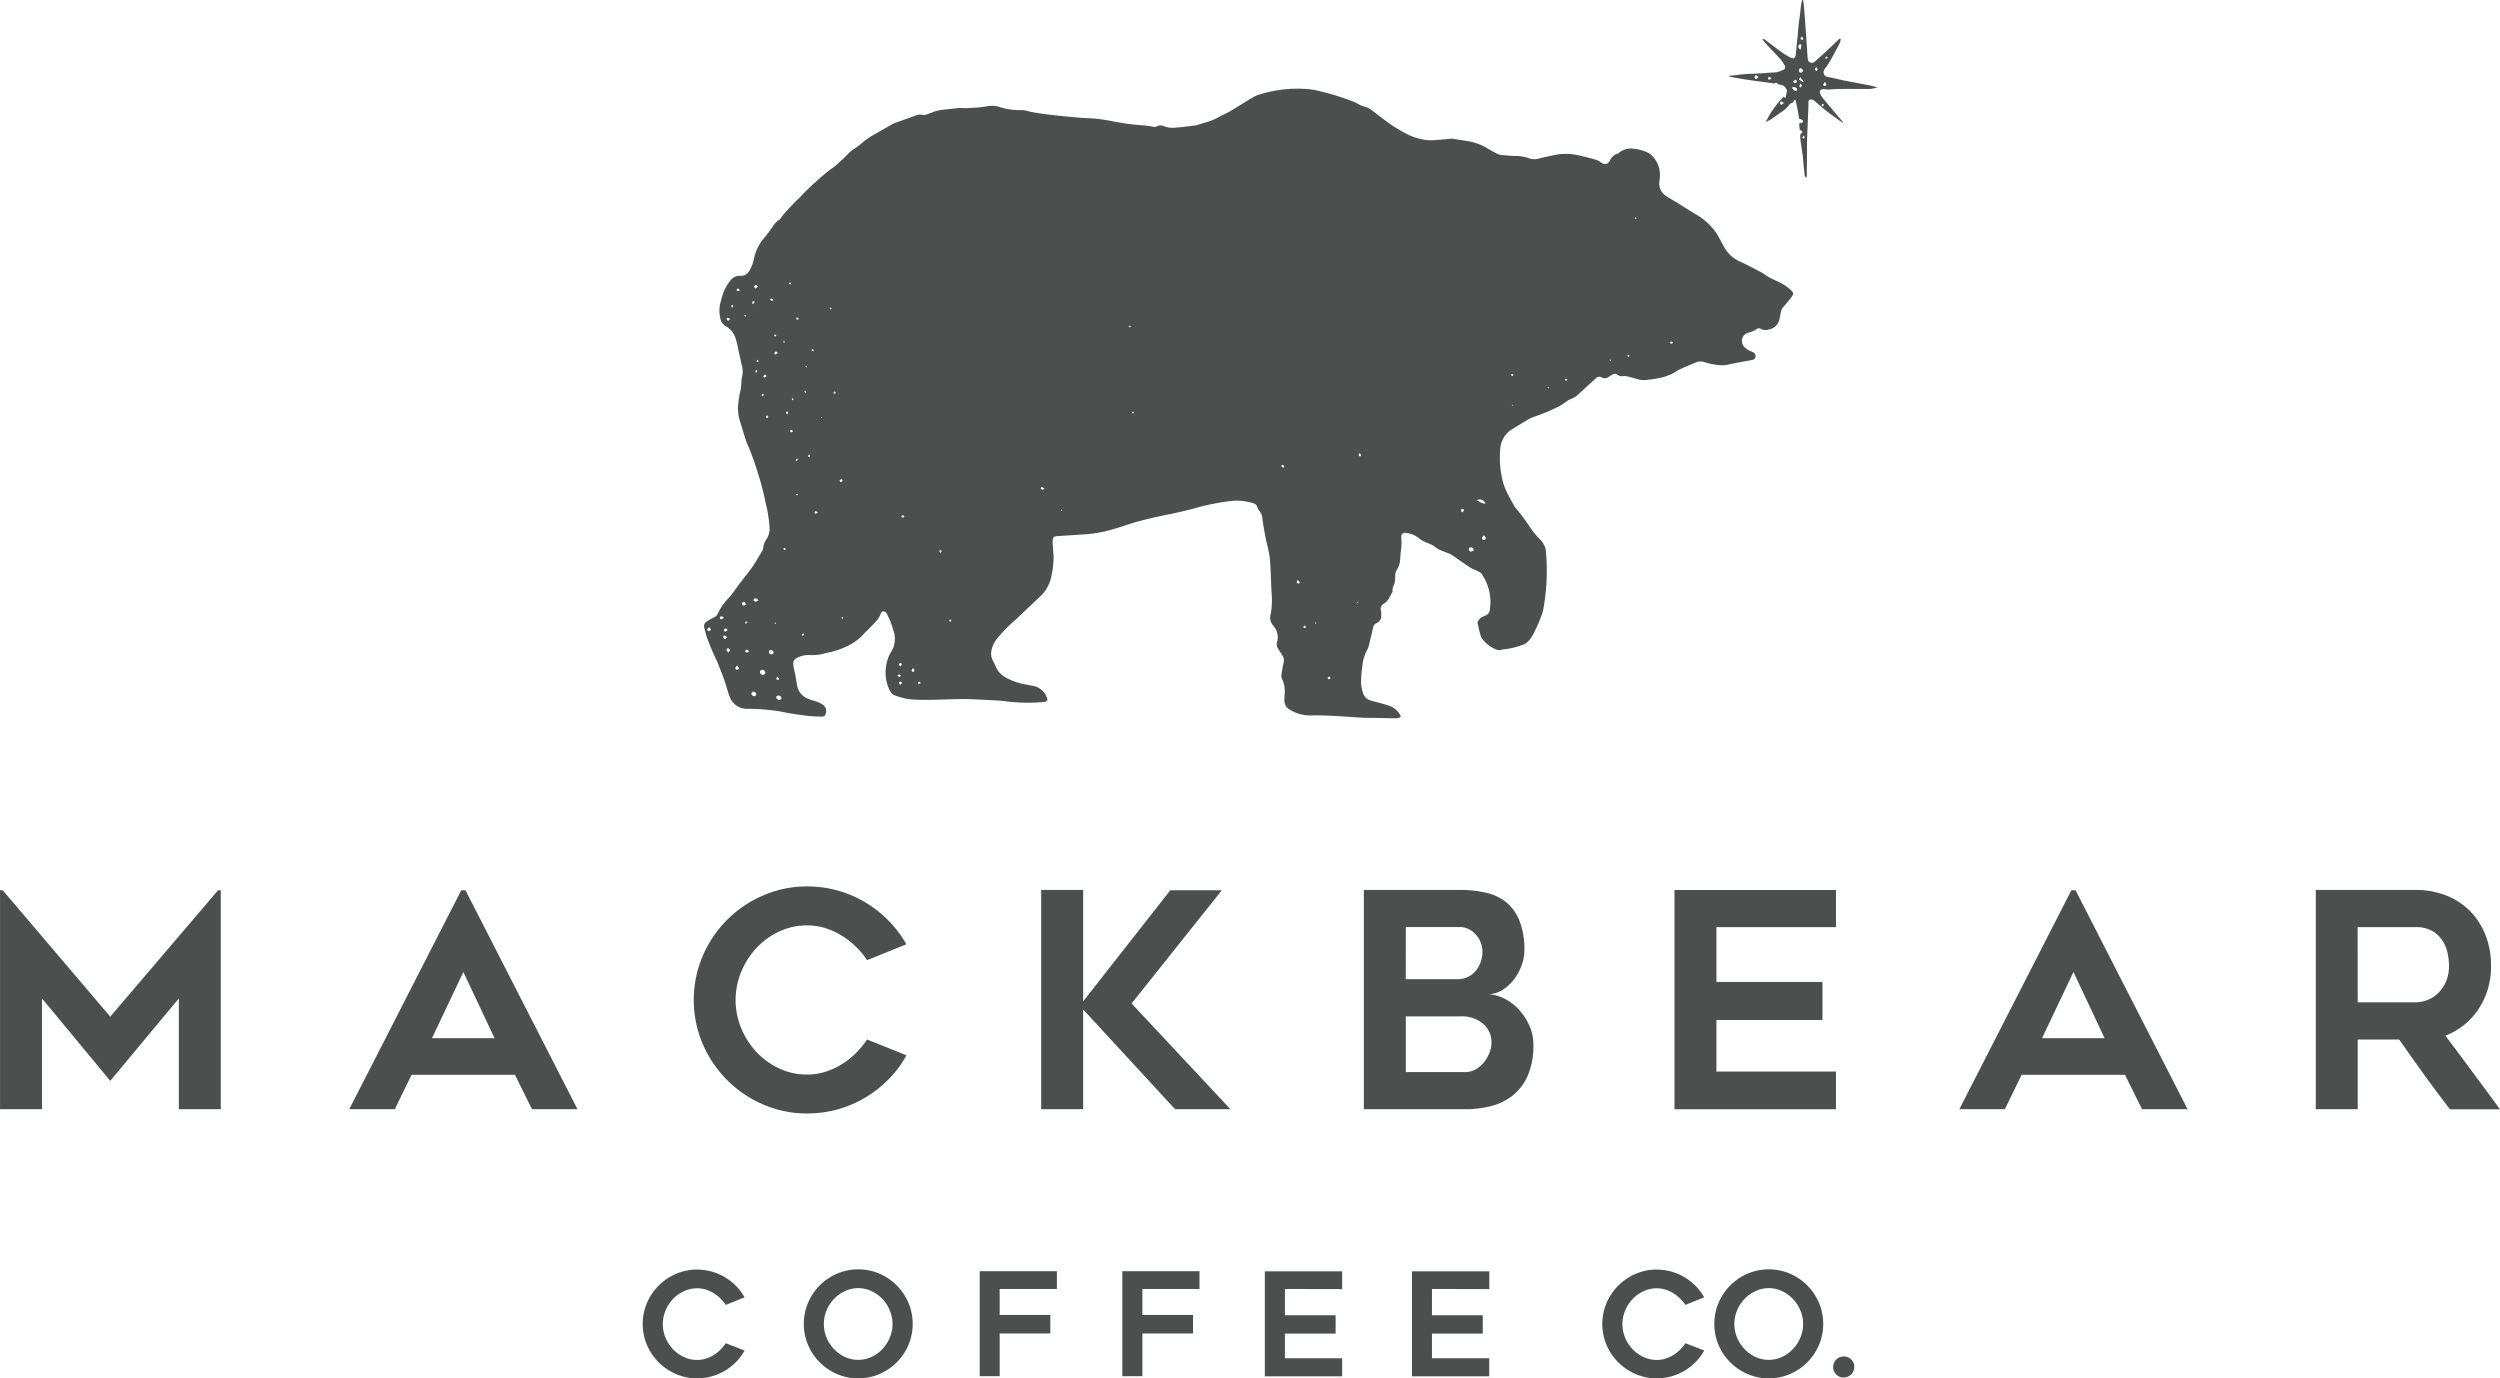
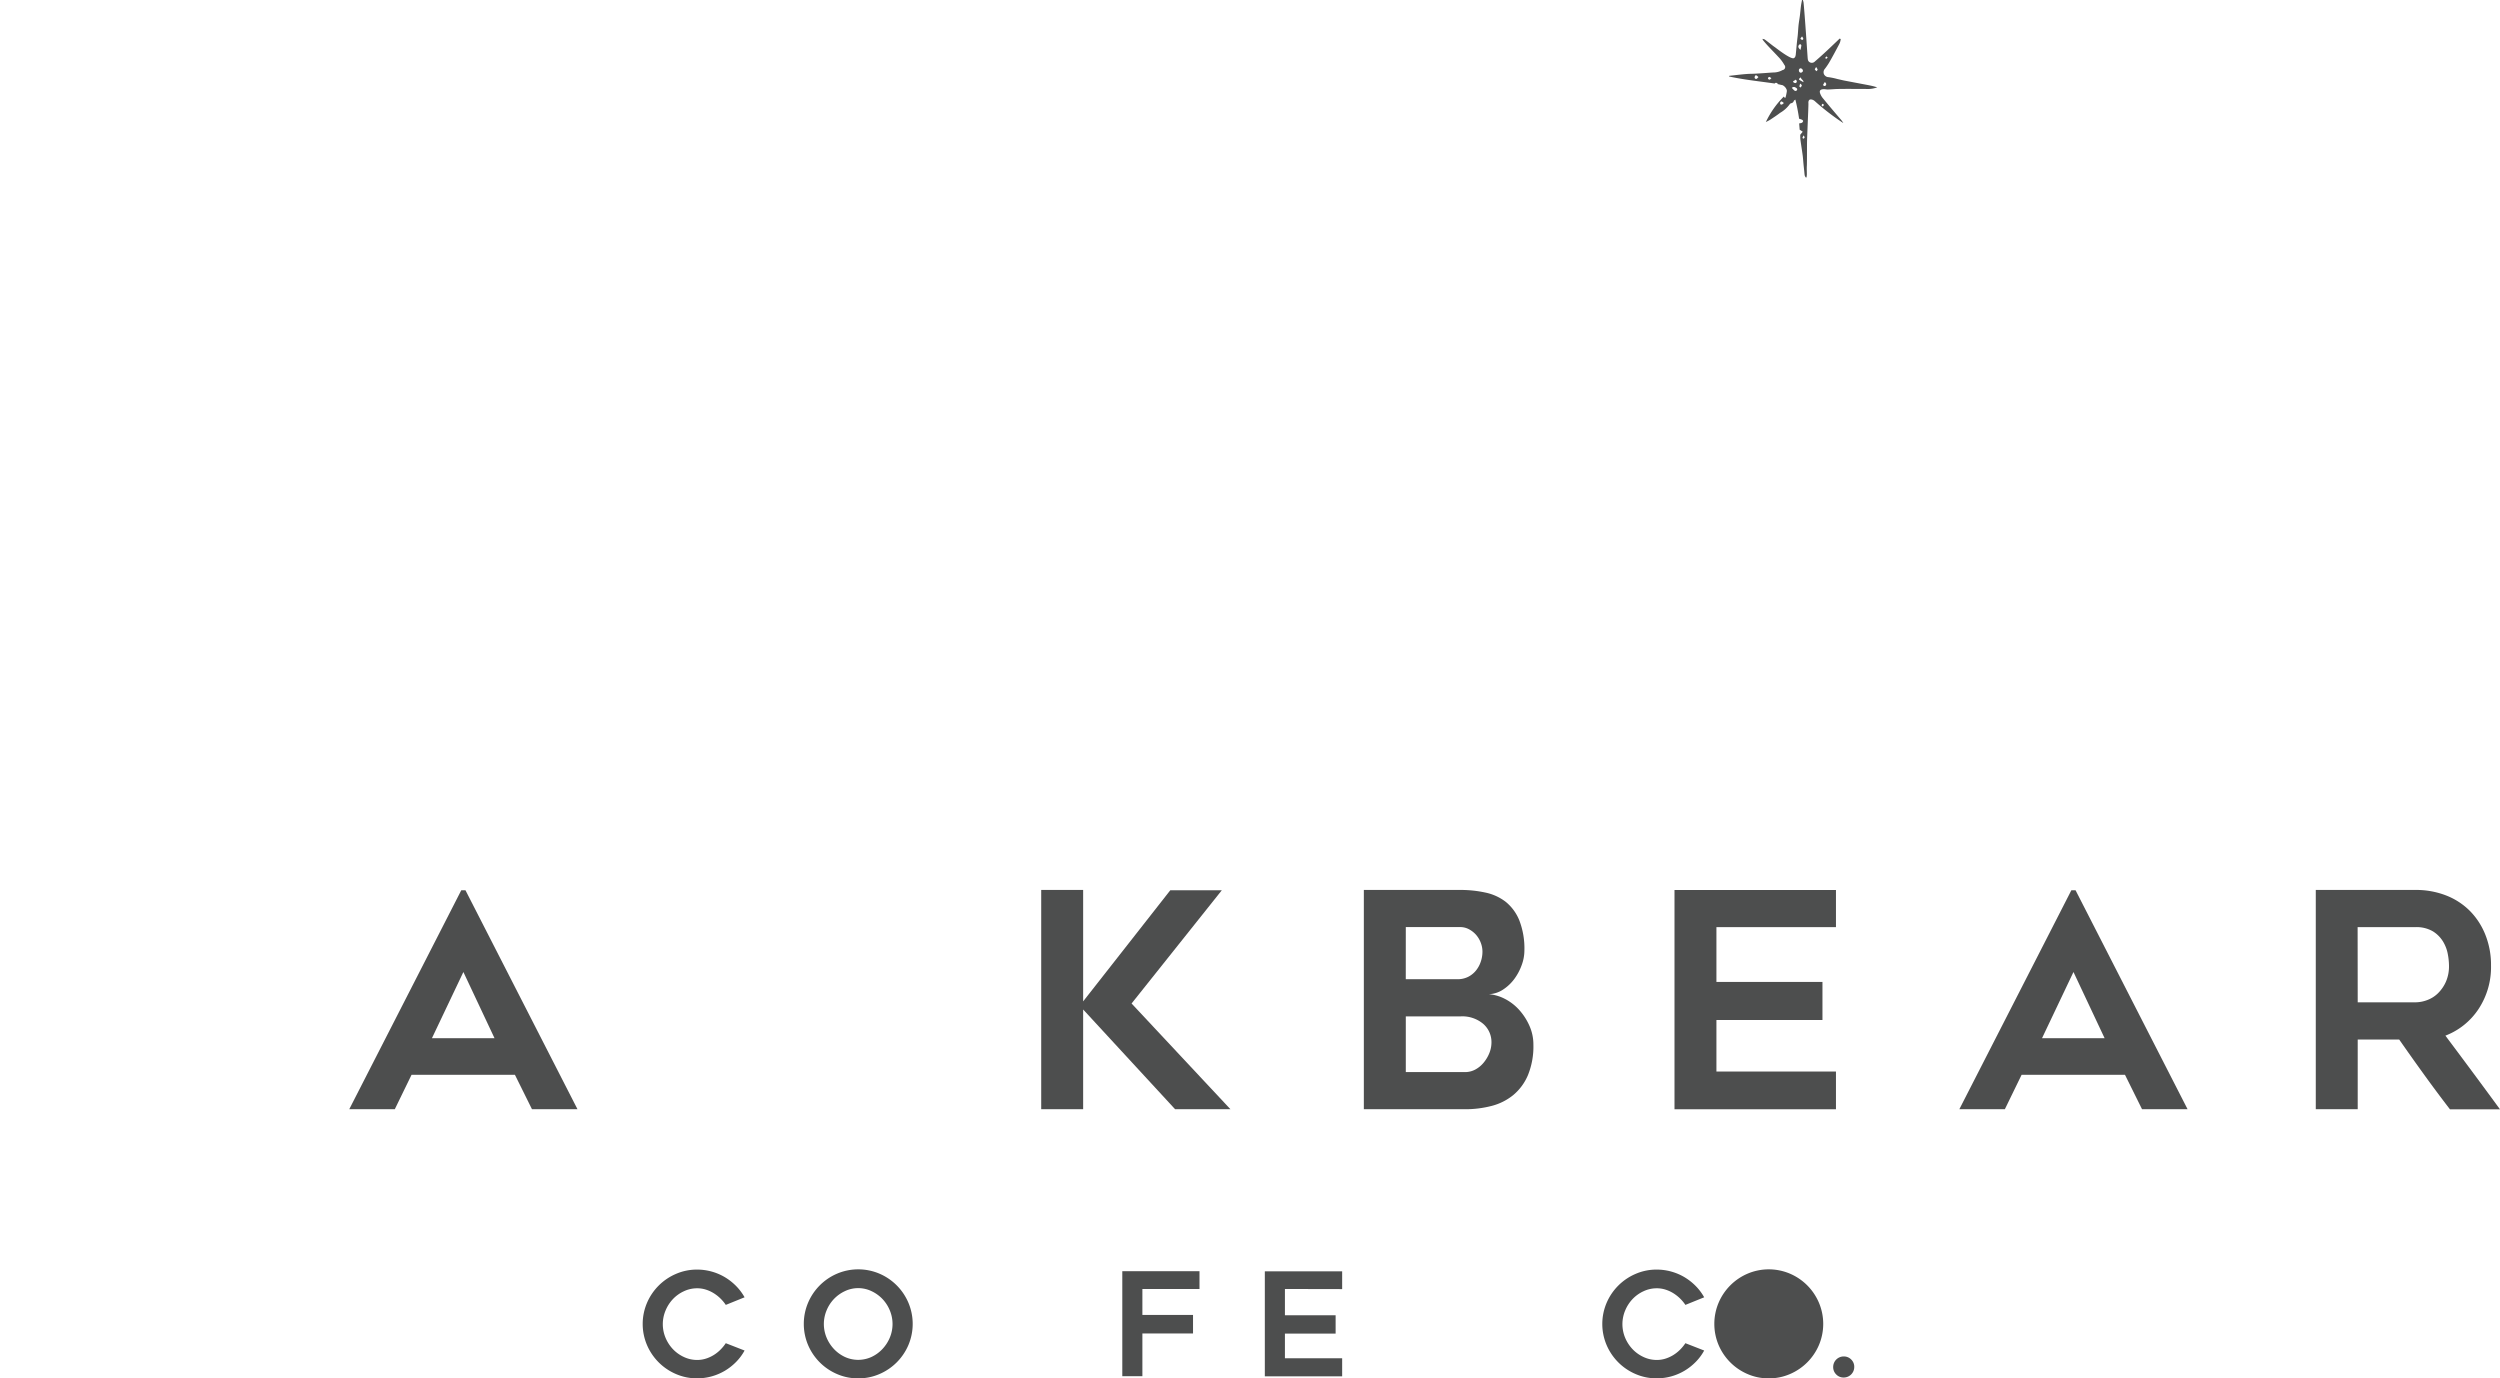
<svg xmlns="http://www.w3.org/2000/svg" width="81.859" height="45.133" viewBox="0 0 81.859 45.133">
  <defs>
    <style>
      .cls-1 {
        fill: #4d4e4e;
      }
    </style>
  </defs>
  <g id="Brand" transform="translate(-257.412 -928.58)">
-     <path id="Path_1" data-name="Path 1" class="cls-1" d="M449.732,970.507a.322.322,0,0,1-.07.045.313.313,0,0,1-.1.013c-.223,0-.446-.009-.669-.013-.132,0-.264,0-.4-.005-.325-.018-.649-.045-.973-.06-.241-.012-.484-.022-.725-.015a1.258,1.258,0,0,1-.7-.189.338.338,0,0,1-.177-.309c0-.064.005-.128.008-.193a.941.941,0,0,0-.089-.518.176.176,0,0,1-.017-.1c.008-.083.023-.164.037-.246s.029-.133.04-.2a.273.273,0,0,0-.038-.2c-.046-.074-.092-.148-.14-.22a.259.259,0,0,1-.042-.227.541.541,0,0,0-.09-.494.26.26,0,0,0-.025-.038.387.387,0,0,1-.091-.389,2.619,2.619,0,0,0,.025-.733c-.019-.362-.024-.725-.053-1.086a4.193,4.193,0,0,0-.107-.521q-.018-.083-.034-.166c-.015-.074-.03-.148-.042-.222-.022-.134-.048-.267-.062-.4a.405.405,0,0,0-.092-.237.342.342,0,0,1-.07-.125.182.182,0,0,0-.127-.132,1.8,1.8,0,0,0-.749-.076,7.622,7.622,0,0,0-1.243.256q-.462.12-.929.211c-.174.034-.347.074-.52.116s-.338.083-.5.132c-.2.059-.394.132-.593.189a4.355,4.355,0,0,1-.9.181l-.974.063c-.134.008-.169.036-.17.172s.014.256.022.384a.866.866,0,0,1,.008.136,2.96,2.96,0,0,1-.095.717,1.238,1.238,0,0,1-.274.5c-.285.276-.578.544-.863.82a4.775,4.775,0,0,0-.648.665.886.886,0,0,0-.161.395.478.478,0,0,0,.053.286c.031.06.062.121.087.184a.732.732,0,0,0,.325.366,1.99,1.99,0,0,0,.659.233c.093.017.185.037.278.055a.583.583,0,0,1,.427.4c.023.055,0,.093-.061.112a.228.228,0,0,1-.056.009,5.63,5.63,0,0,1-1.189-.018c-.2-.029-.4-.035-.6-.046-.272-.015-.543-.03-.815-.034-.227,0-.454.011-.68.017-.159,0-.318.011-.476.01-.193,0-.386,0-.578-.016a1.9,1.9,0,0,1-.321-.062,1.749,1.749,0,0,1-.235-.08.2.2,0,0,1-.088-.067.813.813,0,0,1-.1-.188,1.365,1.365,0,0,1,.037-1.06.46.46,0,0,1,.038-.07.8.8,0,0,0,.09-.726,2.46,2.46,0,0,0-.183-.487c-.007-.013-.011-.028-.018-.041-.027-.052-.059-.1-.125-.1s-.078.06-.1.108a.813.813,0,0,1-.108.183c-.113.127-.235.245-.354.366a.466.466,0,0,0-.05.047,1.69,1.69,0,0,1-.434.36,1.072,1.072,0,0,1-.16.084,2.619,2.619,0,0,1-.645.209c-.082.016-.161.046-.243.057a1.622,1.622,0,0,1-.3.017.805.805,0,0,0-.386.067c-.144.065-.186.124-.167.28.012.1.04.192.059.288.023.122.04.245.064.367a.561.561,0,0,0,.353.426c.1.041.2.066.3.1a.848.848,0,0,1,.191.1.246.246,0,0,1,.1.26c-.017.09-.049.128-.144.126a4.634,4.634,0,0,1-.5-.03c-.277-.036-.555-.075-.828-.133a6.6,6.6,0,0,0-1.117-.092.6.6,0,0,1-.559-.38c-.07-.175-.111-.361-.174-.539-.075-.21-.157-.417-.239-.624a8.072,8.072,0,0,1-.345-.813c-.029-.106-.06-.211-.082-.318a.156.156,0,0,1,.066-.17,1.884,1.884,0,0,1,.233-.14.264.264,0,0,0,.147-.134,1.81,1.81,0,0,1,.369-.525c.127-.144.232-.307.348-.46.142-.187.292-.368.425-.56.116-.167.215-.347.32-.521a.1.1,0,0,0,.021-.052.671.671,0,0,1,.141-.364.657.657,0,0,0,.07-.339,4.386,4.386,0,0,0-.137-.837,7.619,7.619,0,0,0-.243-.933,8.366,8.366,0,0,0-.346-.959.938.938,0,0,1-.057-.148c-.072-.231-.144-.461-.212-.693a1.471,1.471,0,0,1-.02-.563c.013-.139.05-.275.074-.412.011-.063.013-.127.019-.19a.668.668,0,0,1,.016-.168.772.772,0,0,0-.012-.435c-.028-.141-.061-.281-.092-.421s-.047-.253-.085-.376a.713.713,0,0,0-.343-.459.357.357,0,0,1-.169-.233,1.072,1.072,0,0,1,.006-.561c.021-.084.048-.167.073-.25a1.493,1.493,0,0,1,.266-.472.354.354,0,0,1,.213-.122.2.2,0,0,1,.067-.009c.222.026.314-.126.387-.293a1.355,1.355,0,0,0,.087-.279,1.515,1.515,0,0,1,.329-.664c.1-.117.186-.238.273-.361a.688.688,0,0,1,.224-.236c.03-.016.048-.056.071-.085s.06-.087.1-.126q.175-.193.355-.381c.047-.049.1-.093.147-.141s.112-.122.171-.18c.089-.087.179-.174.271-.257q.22-.2.444-.388c.063-.054.132-.1.2-.15.018-.013.039-.024.056-.039.115-.1.23-.206.343-.311a1.925,1.925,0,0,1,.254-.239,2.1,2.1,0,0,0,.331-.248,1.492,1.492,0,0,1,.163-.12c.031-.022.061-.045.093-.064q.349-.2.7-.4a.749.749,0,0,1,.113-.05c.21-.075.421-.148.63-.225a.4.4,0,0,1,.265-.03.2.2,0,0,0,.109-.012c.122-.041.24-.093.364-.127a1.8,1.8,0,0,1,.268-.039c.146-.017.293-.033.439-.049a.177.177,0,0,1,.045,0,1.949,1.949,0,0,0,.326,0,4.347,4.347,0,0,0,.6-.064.784.784,0,0,1,.377.04,2.183,2.183,0,0,0,.727.094.871.871,0,0,1,.176.033c.07.015.139.034.21.045.156.025.313.05.471.069.225.027.45.051.675.071.244.022.489.046.734.053a5.286,5.286,0,0,1,.617.081,7.525,7.525,0,0,0,1.019.143,3.623,3.623,0,0,1,.391.051.16.16,0,0,0,.1-.008.247.247,0,0,1,.249-.008.79.79,0,0,0,.4.041c.207-.016.413-.043.62-.068a.653.653,0,0,0,.109-.03c.09-.027.18-.058.271-.082a2.029,2.029,0,0,0,.445-.194c.089-.049.184-.086.273-.136.131-.075.259-.156.388-.234l.133-.084c.077-.047.154-.1.233-.14a1.16,1.16,0,0,1,.181-.093A4.5,4.5,0,0,1,445.7,950a4.25,4.25,0,0,1,1-.036,2.056,2.056,0,0,1,.268.042,8.471,8.471,0,0,1,1.241.38.672.672,0,0,1,.091.045,1.041,1.041,0,0,0,.279.12.484.484,0,0,1,.181.09c.2.15.4.308.607.457.116.084.241.156.364.23.068.041.14.074.21.112a1.948,1.948,0,0,0,.593.187,1.683,1.683,0,0,0,.384,0c.147-.007.293-.026.44-.038a.286.286,0,0,1,.067,0l.482.075a1.8,1.8,0,0,1,.666.245c.11.066.224.127.339.183a.409.409,0,0,0,.143.033c.135.012.271.023.407.027a1.312,1.312,0,0,1,.446.07.55.55,0,0,0,.355.013c.2-.052.4-.092.6-.132a1.9,1.9,0,0,1,.765.048c.166.035.331.08.494.127a.569.569,0,0,1,.158.083c.133.092.229.071.305-.068a.366.366,0,0,1,.236-.213.1.1,0,0,0,.05-.026.58.58,0,0,1,.474-.138,1.36,1.36,0,0,1,.52.151.153.153,0,0,1,.045.034.888.888,0,0,1,.3.564,1.094,1.094,0,0,1-.009.3.482.482,0,0,0,.219.5,3.661,3.661,0,0,0,.32.192c.1.063.2.13.305.195s.2.124.3.185a2.082,2.082,0,0,1,.7.617c.1.149.174.309.264.462a1.071,1.071,0,0,0,.475.469c.255.115.5.248.749.377.083.044.156.107.239.152.1.057.209.106.315.155a1.5,1.5,0,0,1,.422.283c.085.083.091.118.018.215-.086.115-.178.225-.272.333a.329.329,0,0,0-.082.171c-.012.078-.028.156-.048.233a.417.417,0,0,1-.349.33.307.307,0,0,1-.261-.023.116.116,0,0,0-.138.014.806.806,0,0,1-.268.115.281.281,0,0,0-.159.434.582.582,0,0,0,.153.13,1.067,1.067,0,0,0,.144.067.144.144,0,0,1,.1.151c-.007.072-.062.1-.125.113-.1.02-.193.035-.29.054-.167.031-.335.061-.5.1a1.043,1.043,0,0,1-.338.006,2.433,2.433,0,0,1-.451-.1.406.406,0,0,0-.277.029c-.171.07-.341.143-.51.22a1.749,1.749,0,0,0-.184.111,1.78,1.78,0,0,1-.557.184c-.1.023-.21.028-.314.045a.731.731,0,0,1-.314-.022c-.113-.031-.225-.065-.34-.092a.481.481,0,0,0-.146-.008.219.219,0,0,1-.171-.042.136.136,0,0,0-.168-.01c-.046.025-.091.054-.136.082a.193.193,0,0,1-.214.014.152.152,0,0,0-.2.032c-.19.173-.381.344-.568.52a.709.709,0,0,1-.258.158.77.77,0,0,0-.154.091c-.069.045-.135.1-.207.136a6.279,6.279,0,0,1-.857.359,1.286,1.286,0,0,0-.213.107c-.16.094-.317.191-.475.288a.809.809,0,0,0-.393.643,3.1,3.1,0,0,0,.111,1.167,2.931,2.931,0,0,0,.212.462c.043.088.1.17.14.259a7.267,7.267,0,0,1,.471.62,2.809,2.809,0,0,0,.379.471.656.656,0,0,1,.176.326,6.977,6.977,0,0,1-.091,2.013,4.363,4.363,0,0,1-.271.659c-.089.188-.218.409-.425.453a2.319,2.319,0,0,1-.636.141c-.136.1-.534-.14-.691-.4a4.171,4.171,0,0,1-.121-.484c.121-.3.4-.126.412-.479a1.591,1.591,0,0,0-.25-1.069c-.031-.113-.279-.175-.388-.242s-.464-.317-.565-.389c-.147-.105-.437-.162-.577-.277-.2-.165-.344-.131-.544-.3a.857.857,0,0,0-.414-.174c-.11-.02-.185.041-.168.152a2.056,2.056,0,0,1-.023.5c-.009.109-.009.219-.029.326a.647.647,0,0,1-.083.208.419.419,0,0,0-.065.213c0,.06,0,.121-.011.181a.289.289,0,0,1-.024.109.387.387,0,0,0-.053.206.1.1,0,0,1-.011.055c-.08.126-.125.28-.267.359a.2.2,0,0,0-.1.239.793.793,0,0,1,.008.158.243.243,0,0,1-.15.245.2.2,0,0,0-.118.156q-.065.293-.138.584a.549.549,0,0,1-.059.147,1.3,1.3,0,0,0-.149.508,3.525,3.525,0,0,0-.046.542,1.218,1.218,0,0,0,.086.407.378.378,0,0,0,.262.2c.112.033.227.059.34.091.091.026.182.053.269.087A.619.619,0,0,1,449.732,970.507Zm2.487-7.087c.143.095.22.125.285.113A.208.208,0,0,0,452.219,963.421Zm-23.392,5.556a.08.08,0,0,0-.08.078.1.1,0,0,0,.1.089.069.069,0,0,0,.073-.071A.1.1,0,0,0,428.827,968.977Zm.625.946a.1.1,0,0,0-.108-.1c-.038,0-.065.022-.063.064a.1.1,0,0,0,.108.077C429.416,969.962,429.437,969.935,429.452,969.923Zm-.933-.232c-.012.013-.041.032-.05.059-.014.042.039.092.089.091a.06.06,0,0,0,.065-.062C428.627,969.737,428.585,969.695,428.52,969.691Zm.676-1.261a.09.09,0,0,0-.093-.095c-.039,0-.064.018-.064.06a.084.084,0,0,0,.092.077A.2.2,0,0,0,429.2,968.431Zm22.925-3.365a.093.093,0,0,0-.1-.094.059.059,0,0,0-.064.061.08.08,0,0,0,.093.073A.2.2,0,0,0,452.121,965.066Zm.33-.494c-.03.044-.057.067-.061.093s.023.062.062.06.067-.027.06-.064S452.481,964.613,452.451,964.572ZM428.7,966.7c-.044-.032-.067-.06-.093-.064a.084.084,0,0,0-.066.04c-.016.03.024.073.065.069A.378.378,0,0,0,428.7,966.7Zm-.418.141c0-.056-.046-.1-.082-.087a.073.073,0,0,0-.042.053.067.067,0,0,0,.075.066C428.253,966.87,428.272,966.846,428.284,966.838Zm-.576,1.574c.028-.032.054-.049.055-.067a.065.065,0,0,0-.064-.074c-.017,0-.052.033-.05.042A.51.51,0,0,0,427.708,968.412Zm-.629-.833a.368.368,0,0,0-.06.082c0,.008.029.04.049.044.039.008.081-.032.069-.064S427.106,967.607,427.078,967.578Zm.6.338c-.035-.03-.053-.057-.076-.062a.044.044,0,0,0-.055.052.089.089,0,0,0,.049.061C427.612,967.972,427.638,967.942,427.677,967.917Zm.324.917c-.029.037-.057.057-.059.079a.051.051,0,0,0,.064.057c.02,0,.054-.033.051-.044A.341.341,0,0,0,428,968.833Zm.678-12.408c-.034-.026-.06-.058-.074-.054a.081.081,0,0,0-.049.06c0,.021.032.041.05.061Zm-1.114,10.849c-.027-.025-.04-.047-.057-.051a.056.056,0,0,0-.073.05c0,.017.029.052.039.05A.373.373,0,0,0,427.565,967.275Zm.836,1.1c-.044-.032-.064-.057-.087-.059a.068.068,0,0,0-.05.044.066.066,0,0,0,.039.053C428.325,968.414,428.351,968.393,428.4,968.372Zm-.7-.7c-.038-.026-.059-.051-.082-.052a.07.07,0,0,0-.052.045.045.045,0,0,0,.054.054C427.639,967.714,427.658,967.694,427.7,967.67Zm18.659-1.64c-.021.034-.048.061-.043.071a.109.109,0,0,0,.063.048c.011,0,.047-.036.043-.045S446.386,966.062,446.356,966.03Zm5.379-2.209a.317.317,0,0,0,.06-.071c0-.011-.016-.042-.032-.048a.055.055,0,0,0-.069.054C451.7,963.774,451.715,963.79,451.736,963.821ZM427.771,957.5a.343.343,0,0,0-.077-.055c-.008,0-.042.031-.039.041a.26.26,0,0,0,.045.067Zm5.988,11.416c-.023.044-.046.067-.045.09s.032.031.05.047c.015-.019.04-.036.042-.056S433.784,968.96,433.759,968.919Zm4.306-5.871a.537.537,0,0,0-.094-.055c-.007,0-.025.028-.039.043a.284.284,0,0,0,.065.052C438.007,963.093,438.029,963.07,438.065,963.048Zm-6.662-.206a.286.286,0,0,0,.051-.071c0-.008-.039-.042-.048-.038a.124.124,0,0,0-.052.057C431.351,962.8,431.379,962.817,431.4,962.842Zm-2.072-4.244c-.032-.021-.057-.044-.063-.04a.153.153,0,0,0-.053.06c0,.007.032.043.036.041A.606.606,0,0,0,429.331,958.6Zm16.546,3.771c.019-.03.04-.055.036-.06a.1.1,0,0,0-.056-.039c-.012,0-.029.023-.044.036Zm-16.912-3.011-.057-.051a.578.578,0,0,0-.055.073s.028.037.031.036A.748.748,0,0,0,428.966,959.358Zm4.378,9.515c.021-.027.043-.042.045-.059a.044.044,0,0,0-.057-.051c-.016,0-.038.032-.036.045S433.322,968.846,433.344,968.873Zm0,.6c.022-.024.044-.039.05-.058s-.021-.038-.036-.042a.043.043,0,0,0-.058.046C433.3,969.435,433.327,969.449,433.348,969.474Zm14.091-.227c-.024-.021-.047-.048-.052-.045a.1.1,0,0,0-.046.051c0,.01.028.044.034.042A.28.28,0,0,0,447.439,969.247Zm-19.35-12.7c-.027-.024-.044-.051-.055-.049s-.036.026-.054.04c.013.015.025.042.038.043S428.058,956.567,428.089,956.551Zm5.273,12.622c-.024-.018-.043-.042-.055-.039s-.035.029-.051.044c.018.014.035.036.055.04S433.34,969.193,433.362,969.173Zm-4.033.036c-.023.032-.047.053-.043.064a.093.093,0,0,0,.047.051c.009,0,.047-.027.045-.035A.368.368,0,0,0,429.33,969.208Zm1.312-5.378c-.03-.019-.049-.04-.063-.038a.059.059,0,0,0-.04.041c0,.014.026.044.036.042S430.612,963.852,430.642,963.831Zm15.993,3.749-.054-.048c-.012.016-.031.031-.033.048s.021.038.031.037S446.61,967.6,446.635,967.579Zm1.753-5.69c-.018.031-.04.052-.035.064s.032.033.049.05c.012-.016.037-.033.035-.046S448.411,961.919,448.388,961.89Zm-19.4-1.243c-.019.026-.042.043-.04.058s.025.029.039.044c.013-.014.036-.027.037-.043S429,960.673,428.984,960.646Zm.846.517c-.026-.017-.044-.038-.058-.035a.059.059,0,0,0-.038.042c0,.013.026.037.04.037S429.806,961.184,429.83,961.163Zm4.185,8.25c-.023-.021-.041-.044-.047-.041a.148.148,0,0,0-.051.044s.023.036.03.035A.283.283,0,0,0,434.015,969.413Zm-.538-5.445c-.025-.021-.04-.045-.055-.044s-.034.023-.04.04.02.036.031.036S433.448,963.983,433.477,963.968Zm-3.833-3.352c.015-.027.03-.044.031-.061s-.023-.021-.036-.032c-.013.016-.031.029-.036.047S429.624,960.595,429.644,960.616Zm.71,1.313c-.015.028-.031.046-.031.063s.025.021.038.032c.011-.016.029-.032.032-.049S430.374,961.951,430.355,961.929Zm-1.5-1.992c-.023.022-.043.033-.05.05s.016.027.024.04a.182.182,0,0,0,.048-.038C428.877,959.982,428.861,959.962,428.85,959.937Zm29.794-1.662c-.028-.018-.045-.038-.062-.038s-.031.023-.046.035c.016.013.03.035.047.037S458.616,958.292,458.644,958.275Zm-28.625-.791c-.026-.015-.043-.031-.06-.032s-.021.025-.032.038c.015.012.03.03.047.033S430,957.5,430.019,957.483Zm-1.491-.473a.318.318,0,0,0,.039-.073c0-.009-.022-.023-.035-.035a.278.278,0,0,0-.044.057C428.485,956.967,428.507,956.985,428.527,957.011Zm1.065,8.018c-.018-.017-.03-.036-.043-.036s-.027.017-.041.026a.177.177,0,0,0,.038.044C429.552,965.066,429.571,965.045,429.592,965.029Zm5.07.119c.013-.023.029-.04.026-.053s-.022-.025-.035-.037c-.012.016-.03.03-.034.048S434.642,965.13,434.662,965.148Zm-5.484-8.267-.016-.028c-.017-.009-.034-.025-.052-.025s-.032.032-.029.036a.083.083,0,0,0,.046.036C429.143,956.9,429.161,956.888,429.178,956.882Zm5.8,10.444a.205.205,0,0,0-.038.057c0,.008.022.021.034.032.013-.014.031-.027.037-.044S434.992,967.346,434.976,967.325Zm-6.643.111c-.02-.017-.037-.04-.044-.037s-.027.026-.04.04c.013.011.025.03.038.031S428.313,967.451,428.333,967.436Zm25.084-8.109c-.024-.015-.04-.032-.052-.03a.046.046,0,0,0-.029.036.048.048,0,0,0,.036.03C453.383,959.364,453.4,959.345,453.417,959.328Zm-24.176-1.336c-.016.022-.034.036-.033.048a.045.045,0,0,0,.034.03.047.047,0,0,0,.033-.033C429.276,958.025,429.257,958.012,429.241,957.991Zm1.269.524c-.02-.014-.035-.032-.046-.03s-.023.021-.034.033a.169.169,0,0,0,.042.037C430.476,958.556,430.493,958.533,430.51,958.515Zm-1.847.307a.3.3,0,0,0-.031.063c0,.006.025.026.028.023a.116.116,0,0,0,.041-.042C428.7,958.86,428.681,958.843,428.662,958.822Zm2.53,1.037c-.02.025-.039.038-.042.055s.018.026.028.039c.014-.013.033-.023.039-.039S431.2,959.886,431.192,959.859Zm23.987-.374c-.022-.014-.038-.033-.048-.03a.051.051,0,0,0-.029.038.046.046,0,0,0,.033.032C455.149,959.523,455.16,959.5,455.179,959.485Zm2.039-.787a.174.174,0,0,0-.056-.019c-.008,0-.015.021-.023.032a.133.133,0,0,0,.044.024C457.191,958.736,457.2,958.717,457.218,958.7Zm-28.6.556c.017-.022.036-.036.035-.048s-.02-.025-.034-.032-.027.017-.026.026S428.6,959.229,428.617,959.254Zm1.531,8.622c.018-.024.033-.036.035-.05s-.018-.033-.022-.031-.036.015-.04.028S430.134,967.851,430.148,967.877Zm-.218-5.722.029-.018a.12.12,0,0,0,.018-.044c0-.008-.027-.024-.031-.021a.074.074,0,0,0-.027.039C429.916,962.124,429.925,962.139,429.929,962.154Zm-.127-2.084c-.01.029-.021.044-.018.056s.019.024.029.036c.009-.01.025-.018.026-.029S429.828,960.111,429.8,960.07Zm11.182.491-.036-.034a.145.145,0,0,0-.03.037s.018.024.029.025S440.969,960.573,440.985,960.561Zm-11.22-4.229c-.021-.015-.033-.029-.047-.031s-.028.022-.026.027a.07.07,0,0,0,.033.034C429.731,956.364,429.745,956.347,429.765,956.332Zm.452,3.493c-.01.032-.021.048-.018.061s.019.025.029.038c.01-.01.025-.019.027-.029S430.243,959.871,430.217,959.825Zm-.228,3.42c-.02-.01-.033-.022-.042-.02s-.017.018-.025.028c.01.008.02.022.03.022S429.971,963.261,429.989,963.245Zm-2.157-6.128c.015-.024.031-.038.03-.051s-.021-.022-.033-.032c-.011.012-.029.024-.03.037S427.816,957.1,427.832,957.117Zm3.225,0c-.014.016-.029.026-.03.036s.014.021.022.032l.038-.03Zm26.372-2.962c-.019.021-.034.031-.039.045s.011.022.017.033a.146.146,0,0,0,.037-.031C457.448,954.194,457.437,954.178,457.429,954.154Zm-27.866,4.089a.161.161,0,0,0-.044-.02c-.006,0-.02.016-.018.02s.014.025.025.028S429.544,958.257,429.563,958.243Zm1.908,9.042a.166.166,0,0,0-.042-.025c-.006,0-.022.014-.02.018s.012.027.022.03S431.45,967.3,431.471,967.285Zm-3.176-9.9c-.021-.011-.033-.023-.043-.021s-.024.02-.022.028a.039.039,0,0,0,.029.023C428.268,957.411,428.277,957.4,428.295,957.38Zm18.646,10.039c-.01.012-.022.02-.022.029s.013.014.02.022.02-.014.021-.023S446.949,967.43,446.941,967.419Zm-17.7.059c.01-.012.021-.021.021-.028s-.013-.015-.02-.022-.02.014-.021.022S429.236,967.466,429.245,967.478Zm1.011-8.465a.163.163,0,0,0-.018.047c0,.007.017.021.02.019s.026-.016.028-.026S430.272,959.034,430.256,959.013Zm26.33-.142c.012-.014.025-.025.024-.028a.068.068,0,0,0-.026-.027s-.021.014-.02.019A.13.13,0,0,0,456.586,958.87Zm-15.7-1.133c-.018-.013-.03-.028-.039-.026a.041.041,0,0,0-.027.028c0,.008.016.026.026.026S440.872,957.752,440.891,957.738Zm12.492,2.6a.113.113,0,0,0,.018-.027s-.008-.015-.011-.014a.09.09,0,0,0-.024.012Zm-22.6.369a.1.1,0,0,0-.029,0s-.005.012-.008.019a.16.16,0,0,0,.028.008S430.783,960.72,430.787,960.709Zm23.779-.988c-.007.011-.018.019-.017.026s.012.014.019.02l.023-.027Zm-6.249,7.031c-.008.01-.018.018-.018.026s.012.015.018.022l.025-.026Zm-9.685-2.968c.007-.012.017-.021.016-.028s-.013-.013-.02-.019-.017.015-.017.022S438.622,963.774,438.632,963.784Z" transform="translate(-146.451 -18.466)" />
    <path id="Path_2" data-name="Path 2" class="cls-1" d="M677.413,929.857a.441.441,0,0,1-.055.181c-.106.2-.212.4-.323.591a2.126,2.126,0,0,1-.14.205.166.166,0,0,0-.031.173.175.175,0,0,0,.155.1,2.306,2.306,0,0,1,.285.06c.074.016.148.035.222.05l.651.124c.085.016.171.032.256.051.052.011.1.027.178.047a.9.9,0,0,1-.372.054c-.29,0-.58-.005-.869,0-.126,0-.253.014-.379.018-.043,0-.107-.014-.15-.01-.093.008-.135.045-.1.14a.5.5,0,0,0,.091.158c.2.243.4.481.6.712a.821.821,0,0,1,.068.1,7.95,7.95,0,0,1-.943-.727c-.049-.043-.221-.115-.2.09,0,.126-.043,1.063-.046,1.236s0,.716-.006.8,0,.187,0,.281a.769.769,0,0,1-.012.1l-.023,0a.225.225,0,0,1-.034-.061c-.009-.046-.011-.093-.016-.14-.009-.086-.019-.172-.027-.258s-.013-.173-.024-.258c-.023-.172-.051-.343-.074-.514-.008-.06-.006-.122-.007-.167l.082-.1-.1-.066-.017-.207a.332.332,0,0,0,.091-.02.091.091,0,0,0,.039-.058c0-.012-.022-.034-.039-.043a.634.634,0,0,0-.093-.031,6.349,6.349,0,0,0-.122-.628c-.018.015-.045.027-.052.046a.1.1,0,0,1-.084.073.1.1,0,0,0-.058.046,1.009,1.009,0,0,1-.306.27c-.1.078-.213.151-.321.223-.044.029-.092.05-.146.079a2.98,2.98,0,0,1,.589-.836c.025.044.008,0,.032.043s.057-.156.065-.2a.25.25,0,0,0,0-.054.272.272,0,0,0-.142-.162c-.049-.008-.1-.022-.159-.036.019-.021-.066-.068-.094-.017-.5-.073-1-.122-1.5-.232.008-.011.011-.02.015-.021.241-.024.482-.061.723-.066.176,0,.7-.046.74-.043a.614.614,0,0,0,.279-.079.1.1,0,0,0,.059-.167,1.242,1.242,0,0,0-.2-.267c-.167-.182-.338-.344-.5-.544a.269.269,0,0,1-.019-.043.244.244,0,0,1,.073.018c.062.044.121.092.181.138s.1.08.156.117c.036.026.531.417.624.356.043-.028.047-.057.057-.108.02-.2.034-.381.058-.571.017-.132.02-.266.034-.4.011-.1.031-.207.044-.311s.022-.216.036-.324c.008-.064.023-.126.034-.19l.025,0a.461.461,0,0,1,.024.082c.039.36.129,1.735.134,1.8.007.08.01.123.07.159a.138.138,0,0,0,.17-.028c.1-.085.2-.175.3-.266.13-.12.258-.242.386-.364l.122-.117Zm-1.6,1.6a.877.877,0,0,0,.084.087.054.054,0,0,0,.084-.014c.021-.031,0-.055-.025-.071S675.879,931.4,675.814,931.456Zm.364-.546a.09.09,0,0,0-.075-.095.063.063,0,0,0-.057.075c0,.043.039.08.077.067S676.166,930.921,676.178,930.91Zm-.081-.694c.013-.062.024-.105.029-.149a.05.05,0,0,0-.03-.038.055.055,0,0,0-.045.018C676.009,930.1,676.019,930.149,676.1,930.216Zm-1.374.887c-.035-.028-.056-.054-.081-.059s-.041.035-.045.058a.049.049,0,0,0,.055.061C674.674,931.159,674.692,931.131,674.724,931.1Zm1.389.009c-.068.043-.078.064-.049.083s.081.047.13.075C676.2,931.19,676.108,931.187,676.112,931.112Zm-.258.146a.1.1,0,0,0,.072.041.053.053,0,0,0,.049-.068c0-.017-.042-.048-.046-.042C675.906,931.229,675.859,931.218,675.855,931.257Zm-.3.694c-.038-.026-.058-.05-.079-.051s-.04.027-.045.046.007.062.043.058S675.519,931.978,675.558,931.952Zm1.339-.684a.759.759,0,0,0-.058.094s.027.032.043.034a.058.058,0,0,0,.06-.07C676.938,931.309,676.92,931.3,676.9,931.267Zm-.749-1.492c-.024.034-.052.06-.047.068a.108.108,0,0,0,.058.044c.008,0,.039-.028.036-.038A.29.29,0,0,0,676.149,929.775Zm.463,1c-.021.041-.044.064-.039.078s.035.039.053.058c.013-.018.037-.037.036-.053S676.638,930.817,676.612,930.778Zm-1.466.359c-.032-.018-.054-.04-.071-.037a.062.062,0,0,0-.038.049.065.065,0,0,0,.049.041C675.1,931.19,675.119,931.162,675.146,931.137Zm.948.184a.315.315,0,0,0-.028.089c0,.013.028.025.043.037a.245.245,0,0,0,.036-.068C676.147,931.367,676.121,931.35,676.094,931.32Zm.107,1.7a.32.32,0,0,0-.034.073c0,.008.027.031.032.028s.036-.024.038-.039S676.22,933.046,676.2,933.015Zm.6-.963c.043.01.063-.01.062-.049,0-.01-.027-.031-.035-.028A.048.048,0,0,0,676.8,932.053Zm.193-1.589-.039-.042a.274.274,0,0,0-.043.049s.024.034.031.032S676.971,930.481,676.992,930.464Z" transform="translate(-359.73 0)" />
    <g id="Group_1" data-name="Group 1" transform="translate(278.456 970.142)">
      <path id="Path_3" data-name="Path 3" class="cls-1" d="M415.507,1236.957a1.66,1.66,0,0,1-.277.373,1.837,1.837,0,0,1-.364.287,1.779,1.779,0,0,1-.914.251,1.71,1.71,0,0,1-.691-.141,1.8,1.8,0,0,1-.949-.949,1.762,1.762,0,0,1,0-1.381,1.8,1.8,0,0,1,.949-.949,1.71,1.71,0,0,1,.691-.141,1.762,1.762,0,0,1,.482.066,1.782,1.782,0,0,1,.432.185,1.85,1.85,0,0,1,.364.287,1.719,1.719,0,0,1,.277.369l-.615.249a1.311,1.311,0,0,0-.176-.211,1.267,1.267,0,0,0-.223-.174,1.129,1.129,0,0,0-.258-.117.942.942,0,0,0-.282-.042,1.018,1.018,0,0,0-.439.1,1.162,1.162,0,0,0-.355.256,1.227,1.227,0,0,0-.24.374,1.153,1.153,0,0,0,0,.89,1.233,1.233,0,0,0,.24.371,1.164,1.164,0,0,0,.355.256,1.018,1.018,0,0,0,.439.1.946.946,0,0,0,.282-.042,1.129,1.129,0,0,0,.258-.117,1.2,1.2,0,0,0,.223-.176,1.4,1.4,0,0,0,.176-.214Z" transform="translate(-412.171 -1234.298)" />
      <path id="Path_4" data-name="Path 4" class="cls-1" d="M452.752,1237.809a1.715,1.715,0,0,1-.691-.141,1.8,1.8,0,0,1-.949-.949,1.781,1.781,0,0,1,0-1.388,1.8,1.8,0,0,1,.949-.951,1.774,1.774,0,0,1,1.386,0,1.8,1.8,0,0,1,.949.951,1.78,1.78,0,0,1,0,1.388,1.8,1.8,0,0,1-.949.949A1.727,1.727,0,0,1,452.752,1237.809Zm0-2.955a1.015,1.015,0,0,0-.438.1,1.193,1.193,0,0,0-.356.256,1.207,1.207,0,0,0-.241.374,1.157,1.157,0,0,0,0,.89,1.242,1.242,0,0,0,.241.373,1.169,1.169,0,0,0,.356.259,1.045,1.045,0,0,0,.877,0,1.169,1.169,0,0,0,.356-.259,1.243,1.243,0,0,0,.241-.373,1.157,1.157,0,0,0,0-.89,1.208,1.208,0,0,0-.241-.374,1.192,1.192,0,0,0-.356-.256A1.015,1.015,0,0,0,452.755,1234.854Z" transform="translate(-445.696 -1234.238)" />
-       <path id="Path_5" data-name="Path 5" class="cls-1" d="M493.954,1235.3v.85h1.658v.606h-1.658v1.4H493.3v-3.439h2.528v.583Z" transform="translate(-482.265 -1234.656)" />
      <path id="Path_6" data-name="Path 6" class="cls-1" d="M528.3,1235.3v.85h1.658v.606H528.3v1.4h-.658v-3.439h2.528v.583Z" transform="translate(-511.938 -1234.656)" />
      <path id="Path_7" data-name="Path 7" class="cls-1" d="M562.64,1235.3v.86H564.3v.6H562.64v.808h1.874v.592h-2.532v-3.439h2.532v.583Z" transform="translate(-541.611 -1234.656)" />
-       <path id="Path_8" data-name="Path 8" class="cls-1" d="M598.054,1235.3v.86h1.663v.6h-1.663v.808h1.875v.592H597.4v-3.439h2.532v.583Z" transform="translate(-572.21 -1234.656)" />
      <path id="Path_9" data-name="Path 9" class="cls-1" d="M646.58,1236.957a1.656,1.656,0,0,1-.277.373,1.832,1.832,0,0,1-.364.287,1.778,1.778,0,0,1-.914.251,1.711,1.711,0,0,1-.691-.141,1.8,1.8,0,0,1-.949-.949,1.762,1.762,0,0,1,0-1.381,1.8,1.8,0,0,1,.949-.949,1.711,1.711,0,0,1,.691-.141,1.763,1.763,0,0,1,.482.066,1.785,1.785,0,0,1,.432.185,1.845,1.845,0,0,1,.364.287,1.715,1.715,0,0,1,.277.369l-.615.249a1.309,1.309,0,0,0-.176-.211,1.271,1.271,0,0,0-.223-.174,1.13,1.13,0,0,0-.258-.117.941.941,0,0,0-.282-.042,1.018,1.018,0,0,0-.439.1,1.163,1.163,0,0,0-.355.256,1.23,1.23,0,0,0-.24.374,1.155,1.155,0,0,0,0,.89,1.236,1.236,0,0,0,.24.371,1.165,1.165,0,0,0,.355.256,1.018,1.018,0,0,0,.439.1.945.945,0,0,0,.282-.042,1.13,1.13,0,0,0,.258-.117,1.208,1.208,0,0,0,.223-.176,1.4,1.4,0,0,0,.176-.214Z" transform="translate(-611.823 -1234.298)" />
-       <path id="Path_10" data-name="Path 10" class="cls-1" d="M672.009,1237.809a1.715,1.715,0,0,1-.691-.141,1.8,1.8,0,0,1-.949-.949,1.782,1.782,0,0,1,0-1.388,1.8,1.8,0,0,1,.949-.951,1.774,1.774,0,0,1,1.386,0,1.8,1.8,0,0,1,.949.951,1.78,1.78,0,0,1,0,1.388,1.8,1.8,0,0,1-.949.949A1.727,1.727,0,0,1,672.009,1237.809Zm0-2.955a1.015,1.015,0,0,0-.438.1,1.193,1.193,0,0,0-.356.256,1.211,1.211,0,0,0-.242.374,1.159,1.159,0,0,0,0,.89,1.246,1.246,0,0,0,.242.373,1.17,1.17,0,0,0,.356.259,1.046,1.046,0,0,0,.877,0,1.169,1.169,0,0,0,.356-.259,1.243,1.243,0,0,0,.242-.373,1.157,1.157,0,0,0,0-.89,1.208,1.208,0,0,0-.242-.374,1.192,1.192,0,0,0-.356-.256A1.016,1.016,0,0,0,672.012,1234.854Z" transform="translate(-635.139 -1234.238)" />
+       <path id="Path_10" data-name="Path 10" class="cls-1" d="M672.009,1237.809a1.715,1.715,0,0,1-.691-.141,1.8,1.8,0,0,1-.949-.949,1.782,1.782,0,0,1,0-1.388,1.8,1.8,0,0,1,.949-.951,1.774,1.774,0,0,1,1.386,0,1.8,1.8,0,0,1,.949.951,1.78,1.78,0,0,1,0,1.388,1.8,1.8,0,0,1-.949.949A1.727,1.727,0,0,1,672.009,1237.809Zm0-2.955A1.016,1.016,0,0,0,672.012,1234.854Z" transform="translate(-635.139 -1234.238)" />
      <path id="Path_11" data-name="Path 11" class="cls-1" d="M699.527,1255.553a.345.345,0,0,1-.348.348.33.33,0,0,1-.242-.1.335.335,0,0,1-.1-.247.345.345,0,0,1,.343-.343.336.336,0,0,1,.247.1A.33.33,0,0,1,699.527,1255.553Z" transform="translate(-659.856 -1252.358)" />
    </g>
    <g id="Group_2" data-name="Group 2" transform="translate(257.412 957.602)">
-       <path id="Path_12" data-name="Path 12" class="cls-1" d="M264.641,1142.954v7.17h-1.373v-3.629l-2.246,2.7-2.236-2.7v3.629h-1.373v-7.17h.088l3.521,4.139,3.531-4.139Z" transform="translate(-257.412 -1142.826)" />
      <path id="Path_13" data-name="Path 13" class="cls-1" d="M341.517,1150.124l3.668-7.17h.137l3.668,7.17H347.5l-.559-1.128h-3.384l-.549,1.128Zm2.707-2.325h2.05l-1.02-2.168Z" transform="translate(-330.081 -1142.826)" />
-       <path id="Path_14" data-name="Path 14" class="cls-1" d="M431.432,1147.548a3.463,3.463,0,0,1-.579.78,3.836,3.836,0,0,1-.76.6,3.708,3.708,0,0,1-1.908.525,3.577,3.577,0,0,1-1.442-.294,3.762,3.762,0,0,1-1.981-1.981,3.68,3.68,0,0,1,0-2.884,3.764,3.764,0,0,1,1.981-1.981,3.581,3.581,0,0,1,1.442-.294,3.682,3.682,0,0,1,1.005.137,3.72,3.72,0,0,1,.9.387,3.85,3.85,0,0,1,.76.6,3.572,3.572,0,0,1,.579.77l-1.285.52a2.757,2.757,0,0,0-.368-.442,2.676,2.676,0,0,0-.466-.363,2.363,2.363,0,0,0-.539-.245,1.971,1.971,0,0,0-.589-.088,2.125,2.125,0,0,0-.917.2,2.431,2.431,0,0,0-.74.535,2.564,2.564,0,0,0-.5.78,2.411,2.411,0,0,0,0,1.859,2.579,2.579,0,0,0,.5.775,2.425,2.425,0,0,0,.74.535,2.125,2.125,0,0,0,.917.2,1.972,1.972,0,0,0,.589-.089,2.357,2.357,0,0,0,.539-.245,2.532,2.532,0,0,0,.466-.368,2.924,2.924,0,0,0,.368-.446Z" transform="translate(-401.752 -1142.016)" />
      <path id="Path_15" data-name="Path 15" class="cls-1" d="M512.525,1150.062l-3.011-3.266v3.266h-1.373v-7.18h1.373v3.649l2.854-3.639h1.687L511.1,1146.6l3.237,3.462Z" transform="translate(-474.048 -1142.764)" />
      <path id="Path_16" data-name="Path 16" class="cls-1" d="M591.083,1144.879a1.371,1.371,0,0,1-.088.462,1.764,1.764,0,0,1-.24.453,1.439,1.439,0,0,1-.368.349.9.9,0,0,1-.471.152,1.387,1.387,0,0,1,.525.152,1.633,1.633,0,0,1,.466.357,1.951,1.951,0,0,1,.338.519,1.5,1.5,0,0,1,.133.626,2.486,2.486,0,0,1-.177.993,1.715,1.715,0,0,1-.481.655,1.851,1.851,0,0,1-.711.357,3.389,3.389,0,0,1-.868.108h-3.315v-7.18h3.158a3.8,3.8,0,0,1,.814.084,1.644,1.644,0,0,1,.667.3,1.507,1.507,0,0,1,.451.61A2.555,2.555,0,0,1,591.083,1144.879Zm-3.884.926h1.687a.767.767,0,0,0,.358-.079.788.788,0,0,0,.255-.207.926.926,0,0,0,.157-.291,1.017,1.017,0,0,0,.054-.321.821.821,0,0,0-.059-.306.844.844,0,0,0-.157-.257.816.816,0,0,0-.23-.177.6.6,0,0,0-.28-.069H587.2Zm1.942,3.041a.7.7,0,0,0,.334-.083.908.908,0,0,0,.274-.226,1.171,1.171,0,0,0,.187-.314.934.934,0,0,0,.069-.348.789.789,0,0,0-.27-.608,1.059,1.059,0,0,0-.74-.245H587.2v1.824Z" transform="translate(-541.169 -1142.764)" />
      <path id="Path_17" data-name="Path 17" class="cls-1" d="M662,1144.1v1.795h3.472v1.246H662v1.687h3.914v1.236h-5.287v-7.18h5.287v1.216Z" transform="translate(-605.798 -1142.764)" />
      <path id="Path_18" data-name="Path 18" class="cls-1" d="M729.224,1150.124l3.668-7.17h.137l3.668,7.17h-1.491l-.559-1.128h-3.384l-.549,1.128Zm2.707-2.325h2.05l-1.02-2.168Z" transform="translate(-665.068 -1142.826)" />
      <path id="Path_19" data-name="Path 19" class="cls-1" d="M816.433,1150.062H815.06v-7.18h3.262a2.708,2.708,0,0,1,1.007.181,2.251,2.251,0,0,1,.781.51,2.331,2.331,0,0,1,.506.785,2.667,2.667,0,0,1,.182,1,2.492,2.492,0,0,1-.408,1.422,2.274,2.274,0,0,1-1.086.873q.9,1.2,1.788,2.413h-1.638q-.43-.559-.841-1.128t-.821-1.157h-1.359Zm0-3.5h1.887a1.12,1.12,0,0,0,.386-.073,1,1,0,0,0,.357-.226,1.229,1.229,0,0,0,.259-.378,1.27,1.27,0,0,0,.1-.53,2.137,2.137,0,0,0-.039-.373,1.224,1.224,0,0,0-.157-.412,1.014,1.014,0,0,0-.332-.333,1.061,1.061,0,0,0-.577-.137h-1.887Z" transform="translate(-739.233 -1142.764)" />
    </g>
  </g>
</svg>